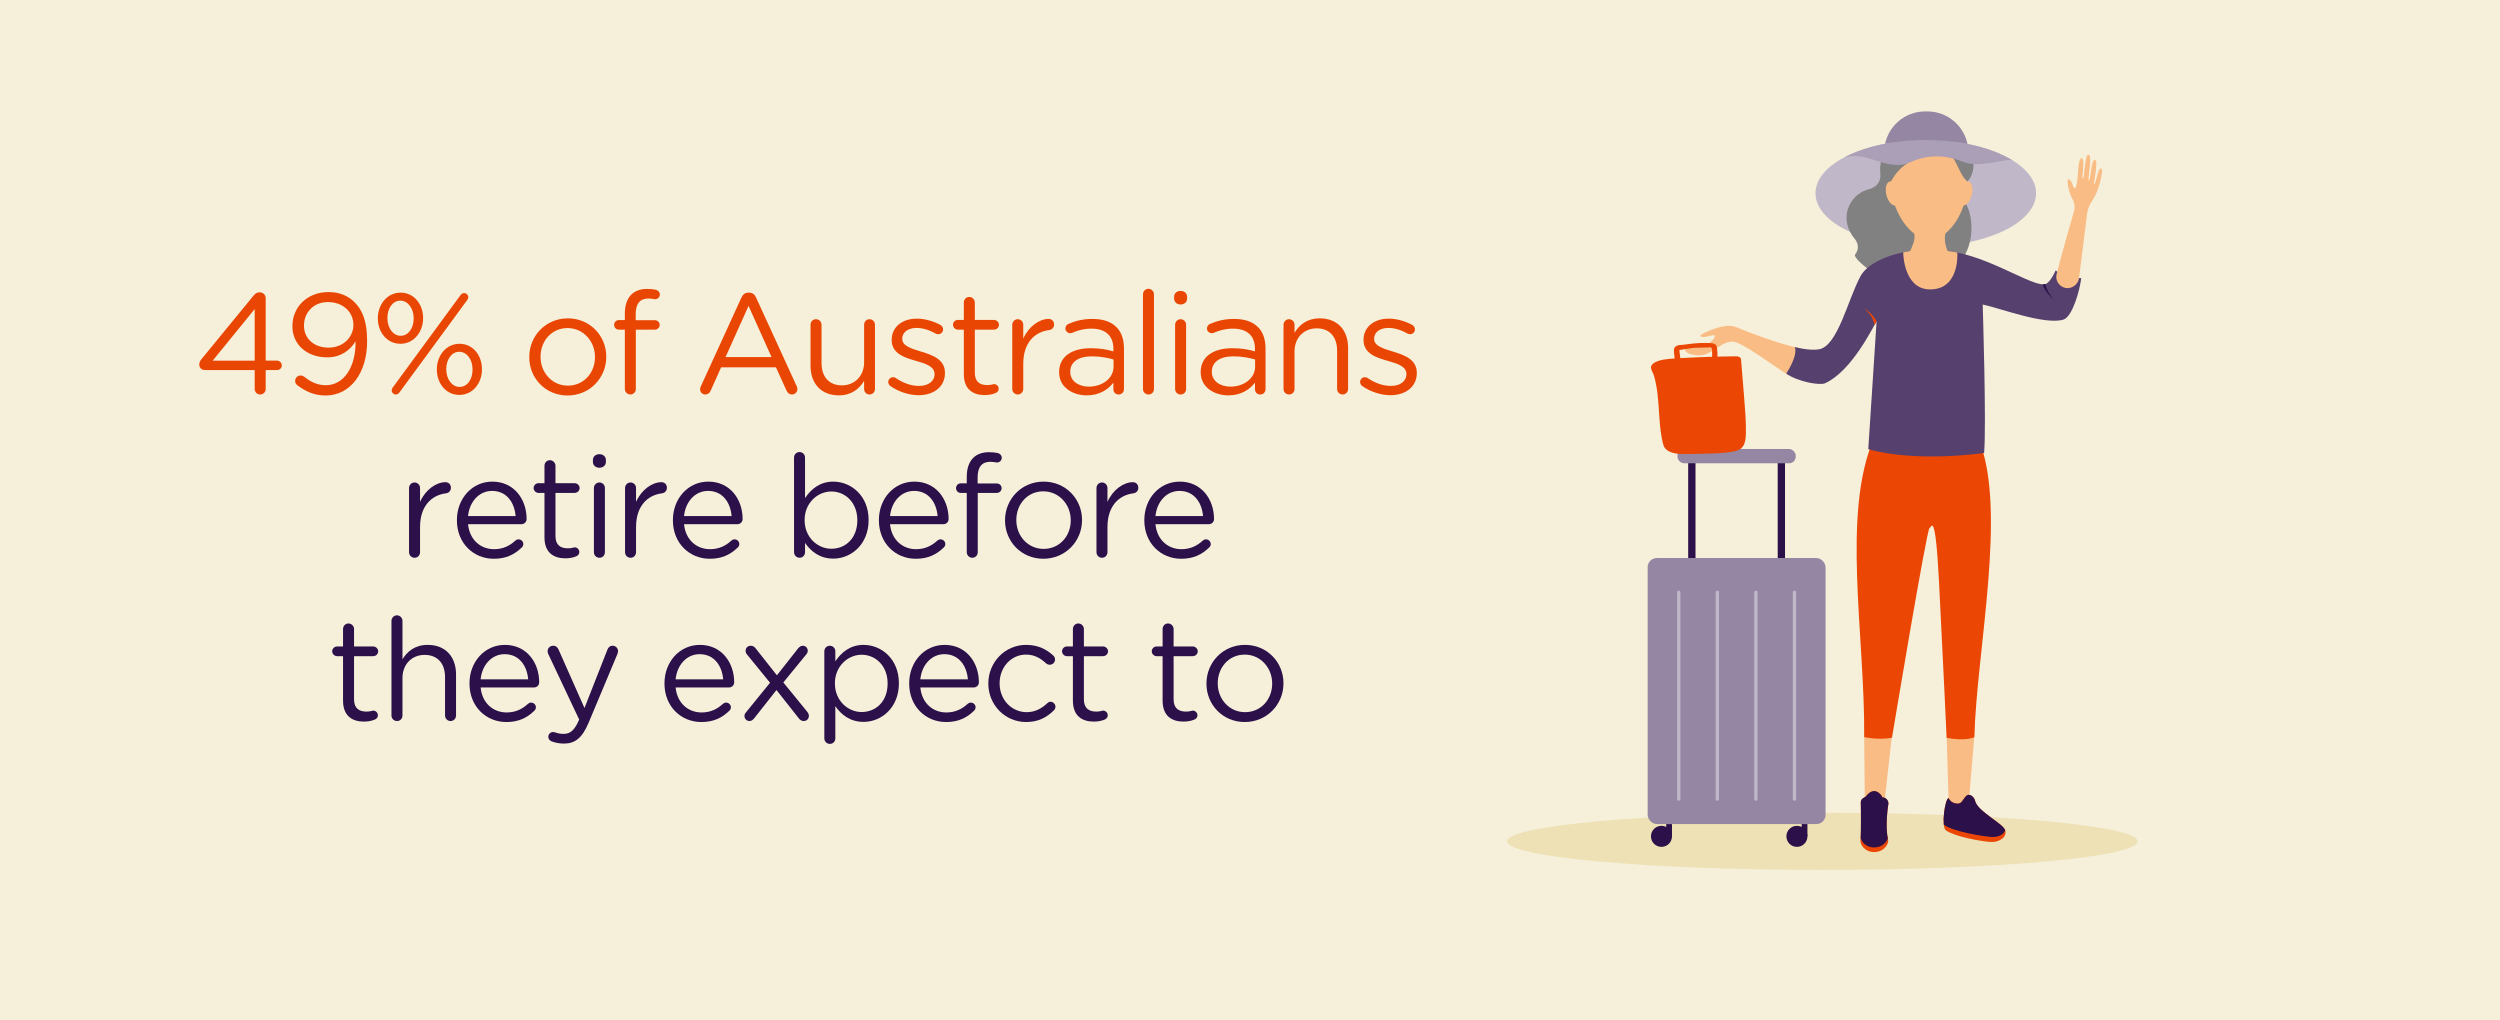
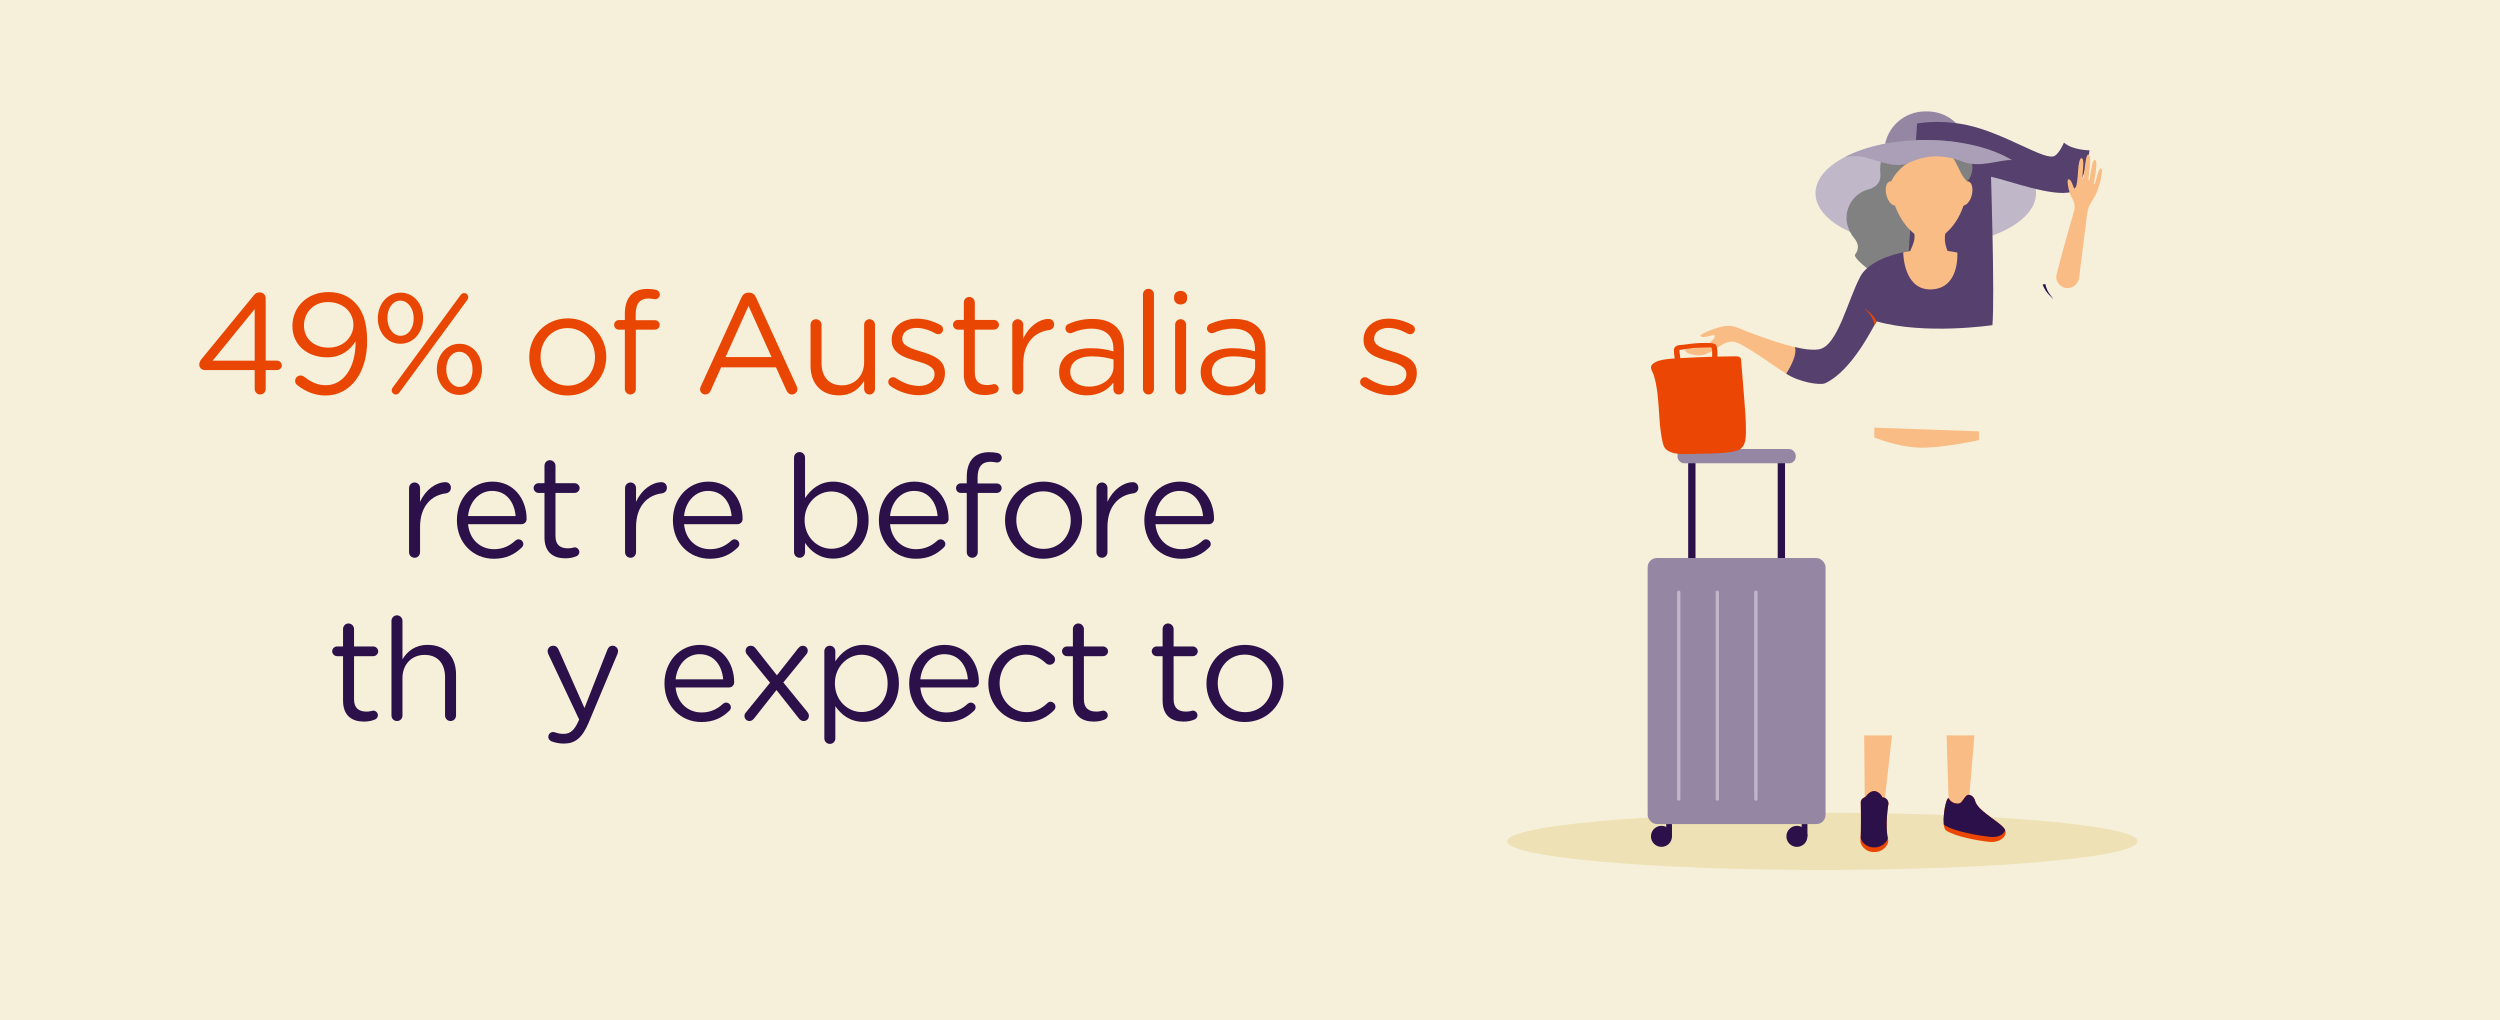
<svg xmlns="http://www.w3.org/2000/svg" viewBox="0 0 980 400">
  <defs>
    <clipPath id="b">
      <path d="m763.827,312.829c-1.414.411-2.953,11.272-1.03,12.66,3.457,2.495,13.425,4.207,17.249,4.555,3.512.32,6.741-1.845,6.052-4.453-.738-2.794-10.975-7.47-11.888-11.732-.346-1.614-2.331-2.986-3.409-1.899-1.485,1.497-1.731,3.167-3.535,3.073-2.661-.139-3.438-2.203-3.438-2.203Z" fill="none" stroke-width="0" />
    </clipPath>
    <clipPath id="c">
      <path d="m730.404,312.849c.49-.279.965-.577.965-.577,1.064-1.45,2.273-2.192,3.402-2.163.985.026,2.507.96,3.113,2.482,0,0,.376-.058.838.123.937.368,1.551,1.265,1.543,2.26,0,0-1.509,8.75-.109,14.208.348,1.358-1.414,4.83-5.515,4.83-3.741,0-5.482-3.024-5.338-4.501.363-3.728.116-14.987.116-14.987.005-.691.379-1.33.985-1.676Z" fill="none" stroke-width="0" />
    </clipPath>
  </defs>
  <g isolation="isolate">
    <g id="a">
      <rect x="0" width="980" height="400" fill="#f6f0da" stroke-width="0" />
      <path d="m99.84,145.066h-19.488c-1.288,0-2.24-.896-2.24-2.128,0-.784.28-1.4.84-2.128l20.384-24.864c.672-.84,1.288-1.344,2.464-1.344,1.344,0,2.352,1.008,2.352,2.296v24.472h4.424c1.008,0,1.904.84,1.904,1.904,0,1.008-.896,1.792-1.904,1.792h-4.424v7.448c0,1.176-.952,2.128-2.184,2.128-1.176,0-2.128-.952-2.128-2.128v-7.448Zm0-3.696v-20.216l-16.464,20.216h16.464Z" fill="#ea4603" stroke-width="0" />
      <path d="m116.695,151.114c-.616-.448-1.008-1.008-1.008-1.792,0-1.176.952-2.128,2.128-2.128.504,0,.952.168,1.4.448,2.744,2.24,5.432,3.36,8.512,3.36,7.056,0,11.816-7.168,11.648-17.192-2.128,3.416-5.656,6.272-11.088,6.272-8.064,0-13.664-5.096-13.664-12.152v-.112c0-7.448,5.768-13.328,14.112-13.328,4.48,0,7.784,1.512,10.304,4.032,2.968,2.968,4.872,7.336,4.872,15.176v.112c0,12.432-6.608,21.224-16.296,21.224-4.48,0-7.952-1.68-10.92-3.92Zm21.84-23.688v-.112c0-4.984-4.088-8.904-9.968-8.904s-9.408,4.312-9.408,9.184v.112c0,4.984,3.92,8.568,9.632,8.568,5.992,0,9.744-4.368,9.744-8.848Z" fill="#ea4603" stroke-width="0" />
      <path d="m148.111,124.851v-.112c0-5.32,3.584-10.024,8.96-10.024,5.264,0,8.792,4.648,8.792,9.912v.112c0,5.32-3.584,10.024-8.904,10.024s-8.848-4.648-8.848-9.912Zm14.056,0v-.112c0-3.92-2.352-6.888-5.208-6.888-3.08,0-5.096,3.08-5.096,6.776v.112c0,3.92,2.296,6.888,5.208,6.888,3.024,0,5.096-3.024,5.096-6.776Zm-8.288,27.16l26.656-36.344c.336-.448.84-.784,1.4-.784.896,0,1.624.728,1.624,1.568,0,.448-.112.728-.336,1.064l-26.656,36.344c-.336.448-.84.784-1.4.784-.896,0-1.624-.729-1.624-1.568,0-.448.112-.728.336-1.064Zm17.36-7.112v-.112c0-5.32,3.584-10.024,8.904-10.024s8.792,4.648,8.792,9.912v.112c0,5.32-3.528,10.024-8.904,10.024-5.264,0-8.792-4.648-8.792-9.912Zm14,0v-.112c0-3.92-2.296-6.888-5.208-6.888-3.024,0-5.096,3.08-5.096,6.776v.112c0,3.92,2.296,6.888,5.208,6.888,3.08,0,5.096-3.024,5.096-6.776Z" fill="#ea4603" stroke-width="0" />
      <path d="m207.47,140.026v-.112c0-8.176,6.384-15.12,15.12-15.12,8.68,0,15.064,6.832,15.064,15.008v.112c0,8.176-6.44,15.12-15.176,15.12-8.68,0-15.008-6.832-15.008-15.008Zm25.76,0v-.112c0-6.216-4.648-11.312-10.752-11.312-6.272,0-10.584,5.096-10.584,11.2v.112c0,6.216,4.592,11.256,10.696,11.256,6.272,0,10.64-5.04,10.64-11.144Z" fill="#ea4603" stroke-width="0" />
      <path d="m244.934,129.218h-2.352c-1.064,0-1.848-.84-1.848-1.904,0-1.008.84-1.848,1.848-1.848h2.352v-2.52c0-3.304.896-5.824,2.52-7.448,1.456-1.456,3.584-2.24,6.216-2.24,1.4,0,2.464.112,3.416.336.84.168,1.568.896,1.568,1.848,0,1.12-.952,1.96-2.072,1.848-.728-.112-1.512-.28-2.352-.28-3.36,0-5.04,2.016-5.04,6.16v2.352h7.504c1.064,0,1.904.784,1.904,1.848,0,1.008-.84,1.848-1.904,1.848h-7.448v23.24c0,1.176-.896,2.184-2.128,2.184s-2.184-1.008-2.184-2.184v-23.24Z" fill="#ea4603" stroke-width="0" />
      <path d="m274.724,151.45l15.904-34.776c.56-1.232,1.4-1.96,2.8-1.96h.224c1.344,0,2.24.728,2.744,1.96l15.904,34.72c.168.392.28.784.28,1.12,0,1.176-.952,2.128-2.128,2.128-1.064,0-1.792-.729-2.184-1.624l-4.088-9.016h-21.504l-4.088,9.128c-.392.952-1.12,1.512-2.128,1.512-1.12,0-2.016-.896-2.016-2.016,0-.336.056-.728.28-1.176Zm27.72-11.48l-9.016-20.048-9.016,20.048h18.032Z" fill="#ea4603" stroke-width="0" />
      <path d="m342.988,152.458c0,1.176-.896,2.184-2.128,2.184-1.176,0-2.128-.952-2.128-2.184v-3.136c-1.96,3.136-4.928,5.656-9.912,5.656-7,0-11.088-4.704-11.088-11.592v-16.072c0-1.232.896-2.184,2.128-2.184,1.177,0,2.185.952,2.185,2.184v15.008c0,5.376,2.912,8.736,8.008,8.736,4.928,0,8.68-3.64,8.68-9.072v-14.672c0-1.232.896-2.184,2.128-2.184,1.176,0,2.128.952,2.128,2.184v25.144Z" fill="#ea4603" stroke-width="0" />
      <path d="m348.98,151.282c-.392-.28-.784-.84-.784-1.568,0-1.008.84-1.848,1.904-1.848.392,0,.784.112,1.063.336,2.969,2.016,6.048,3.08,9.185,3.08,3.472,0,5.992-1.792,5.992-4.592v-.112c0-2.912-3.416-4.032-7.225-5.096-4.536-1.288-9.576-2.856-9.576-8.176v-.112c0-4.984,4.145-8.288,9.856-8.288,3.08,0,6.439.952,9.24,2.464.56.336,1.063.952,1.063,1.792,0,1.008-.84,1.848-1.904,1.848-.392,0-.728-.112-.951-.224-2.465-1.4-5.097-2.24-7.561-2.24-3.416,0-5.6,1.792-5.6,4.2v.112c0,2.744,3.584,3.808,7.448,4.984,4.479,1.344,9.296,3.08,9.296,8.288v.112c0,5.488-4.536,8.68-10.305,8.68-3.808,0-8.008-1.399-11.144-3.64Z" fill="#ea4603" stroke-width="0" />
      <path d="m377.82,146.69v-17.472h-2.353c-1.008,0-1.903-.896-1.903-1.904,0-1.064.896-1.904,1.903-1.904h2.353v-6.832c0-1.176.896-2.184,2.128-2.184,1.176,0,2.184,1.008,2.184,2.184v6.832h7.504c1.064,0,1.96.896,1.96,1.904,0,1.064-.896,1.904-1.96,1.904h-7.504v16.912c0,3.528,1.96,4.816,4.872,4.816,1.513,0,2.296-.392,2.632-.392,1.009,0,1.849.84,1.849,1.848,0,.784-.504,1.4-1.232,1.68-1.231.503-2.576.784-4.256.784-4.647,0-8.176-2.296-8.176-8.176Z" fill="#ea4603" stroke-width="0" />
      <path d="m396.803,127.314c0-1.176.951-2.184,2.128-2.184,1.231,0,2.184.952,2.184,2.184v5.432c2.128-4.816,6.328-7.728,9.968-7.728,1.288,0,2.128.952,2.128,2.184,0,1.176-.784,2.016-1.903,2.184-5.601.672-10.192,4.872-10.192,13.216v9.856c0,1.176-.896,2.184-2.128,2.184s-2.184-.952-2.184-2.184v-25.144Z" fill="#ea4603" stroke-width="0" />
      <path d="m415.17,145.962v-.112c0-6.104,5.04-9.352,12.376-9.352,3.696,0,6.328.504,8.904,1.232v-1.008c0-5.208-3.192-7.896-8.624-7.896-2.912,0-5.376.672-7.504,1.624-.28.112-.561.168-.784.168-1.008,0-1.904-.84-1.904-1.848,0-.896.616-1.568,1.177-1.792,2.855-1.232,5.768-1.96,9.464-1.96,4.088,0,7.224,1.064,9.352,3.192,1.96,1.96,2.968,4.76,2.968,8.456v15.848c0,1.232-.896,2.128-2.072,2.128-1.231,0-2.071-.896-2.071-2.016v-2.632c-2.017,2.632-5.376,4.984-10.472,4.984-5.377,0-10.809-3.08-10.809-9.016Zm21.336-2.24v-2.8c-2.128-.616-4.983-1.232-8.512-1.232-5.432,0-8.456,2.352-8.456,5.992v.112c0,3.64,3.36,5.768,7.28,5.768,5.319,0,9.688-3.248,9.688-7.84Z" fill="#ea4603" stroke-width="0" />
      <path d="m448.042,115.387c0-1.176.952-2.184,2.128-2.184,1.232,0,2.184,1.008,2.184,2.184v37.072c0,1.232-.896,2.184-2.128,2.184s-2.184-.952-2.184-2.184v-37.072Z" fill="#ea4603" stroke-width="0" />
      <path d="m460.25,116.338c0-1.4,1.119-2.296,2.52-2.296,1.456,0,2.576.896,2.576,2.296v.728c0,1.344-1.12,2.296-2.576,2.296-1.4,0-2.52-.952-2.52-2.296v-.728Zm.392,10.976c0-1.176.952-2.184,2.128-2.184,1.232,0,2.184.952,2.184,2.184v25.144c0,1.232-.896,2.184-2.128,2.184s-2.184-.952-2.184-2.184v-25.144Z" fill="#ea4603" stroke-width="0" />
      <path d="m470.665,145.962v-.112c0-6.104,5.04-9.352,12.376-9.352,3.696,0,6.328.504,8.904,1.232v-1.008c0-5.208-3.192-7.896-8.624-7.896-2.912,0-5.376.672-7.504,1.624-.28.112-.561.168-.784.168-1.008,0-1.904-.84-1.904-1.848,0-.896.616-1.568,1.177-1.792,2.855-1.232,5.768-1.96,9.464-1.96,4.088,0,7.224,1.064,9.352,3.192,1.96,1.96,2.968,4.76,2.968,8.456v15.848c0,1.232-.896,2.128-2.072,2.128-1.231,0-2.071-.896-2.071-2.016v-2.632c-2.017,2.632-5.376,4.984-10.472,4.984-5.377,0-10.809-3.08-10.809-9.016Zm21.336-2.24v-2.8c-2.128-.616-4.983-1.232-8.512-1.232-5.432,0-8.456,2.352-8.456,5.992v.112c0,3.64,3.36,5.768,7.28,5.768,5.319,0,9.688-3.248,9.688-7.84Z" fill="#ea4603" stroke-width="0" />
-       <path d="m503.145,127.314c0-1.176.951-2.184,2.128-2.184,1.231,0,2.184.952,2.184,2.184v3.136c1.904-3.136,4.928-5.656,9.912-5.656,7,0,11.088,4.704,11.088,11.592v16.072c0,1.232-.952,2.184-2.128,2.184-1.232,0-2.185-.952-2.185-2.184v-15.008c0-5.376-2.911-8.736-8.008-8.736-4.983,0-8.68,3.64-8.68,9.072v14.672c0,1.232-.896,2.184-2.128,2.184s-2.184-.952-2.184-2.184v-25.144Z" fill="#ea4603" stroke-width="0" />
      <path d="m533.945,151.282c-.392-.28-.784-.84-.784-1.568,0-1.008.84-1.848,1.904-1.848.392,0,.784.112,1.063.336,2.969,2.016,6.048,3.08,9.185,3.08,3.472,0,5.992-1.792,5.992-4.592v-.112c0-2.912-3.416-4.032-7.225-5.096-4.536-1.288-9.576-2.856-9.576-8.176v-.112c0-4.984,4.145-8.288,9.856-8.288,3.08,0,6.439.952,9.24,2.464.56.336,1.063.952,1.063,1.792,0,1.008-.84,1.848-1.904,1.848-.392,0-.728-.112-.951-.224-2.465-1.4-5.097-2.24-7.561-2.24-3.416,0-5.6,1.792-5.6,4.2v.112c0,2.744,3.584,3.808,7.448,4.984,4.479,1.344,9.296,3.08,9.296,8.288v.112c0,5.488-4.536,8.68-10.305,8.68-3.808,0-8.008-1.399-11.144-3.64Z" fill="#ea4603" stroke-width="0" />
      <path d="m160.346,191.314c0-1.176.952-2.184,2.128-2.184,1.232,0,2.184.951,2.184,2.184v5.432c2.128-4.815,6.328-7.728,9.968-7.728,1.288,0,2.128.952,2.128,2.184,0,1.176-.784,2.017-1.904,2.185-5.6.672-10.192,4.872-10.192,13.216v9.855c0,1.177-.896,2.185-2.128,2.185s-2.184-.952-2.184-2.185v-25.144Z" fill="#2b104a" stroke-width="0" />
      <path d="m193.554,219.034c-7.952,0-14.448-6.104-14.448-15.063v-.112c0-8.344,5.88-15.064,13.888-15.064,8.568,0,13.44,7,13.44,14.673,0,1.176-.952,2.016-2.016,2.016h-20.944c.616,6.271,5.04,9.8,10.192,9.8,3.584,0,6.216-1.4,8.344-3.36.336-.279.728-.504,1.232-.504,1.064,0,1.904.841,1.904,1.849,0,.504-.224,1.008-.672,1.399-2.744,2.632-5.992,4.368-10.92,4.368Zm8.568-16.744c-.448-5.264-3.472-9.855-9.24-9.855-5.04,0-8.848,4.2-9.408,9.855h18.648Z" fill="#2b104a" stroke-width="0" />
      <path d="m213.434,210.69v-17.472h-2.352c-1.008,0-1.904-.896-1.904-1.904,0-1.064.896-1.904,1.904-1.904h2.352v-6.832c0-1.176.896-2.184,2.128-2.184,1.176,0,2.184,1.008,2.184,2.184v6.832h7.504c1.064,0,1.96.896,1.96,1.904,0,1.063-.896,1.904-1.96,1.904h-7.504v16.911c0,3.528,1.96,4.816,4.872,4.816,1.512,0,2.296-.392,2.632-.392,1.008,0,1.848.84,1.848,1.848,0,.784-.504,1.4-1.232,1.68-1.232.504-2.576.784-4.256.784-4.648,0-8.176-2.296-8.176-8.176Z" fill="#2b104a" stroke-width="0" />
-       <path d="m232.417,180.339c0-1.4,1.12-2.297,2.52-2.297,1.456,0,2.576.896,2.576,2.297v.728c0,1.344-1.12,2.296-2.576,2.296-1.4,0-2.52-.952-2.52-2.296v-.728Zm.392,10.976c0-1.176.952-2.184,2.128-2.184,1.232,0,2.184.951,2.184,2.184v25.144c0,1.232-.896,2.185-2.128,2.185s-2.184-.952-2.184-2.185v-25.144Z" fill="#2b104a" stroke-width="0" />
      <path d="m245.017,191.314c0-1.176.952-2.184,2.128-2.184,1.232,0,2.184.951,2.184,2.184v5.432c2.128-4.815,6.328-7.728,9.968-7.728,1.288,0,2.128.952,2.128,2.184,0,1.176-.784,2.017-1.904,2.185-5.6.672-10.192,4.872-10.192,13.216v9.855c0,1.177-.896,2.185-2.128,2.185s-2.184-.952-2.184-2.185v-25.144Z" fill="#2b104a" stroke-width="0" />
      <path d="m278.224,219.034c-7.952,0-14.448-6.104-14.448-15.063v-.112c0-8.344,5.88-15.064,13.888-15.064,8.568,0,13.44,7,13.44,14.673,0,1.176-.952,2.016-2.016,2.016h-20.944c.616,6.271,5.04,9.8,10.192,9.8,3.584,0,6.216-1.4,8.344-3.36.336-.279.728-.504,1.232-.504,1.064,0,1.904.841,1.904,1.849,0,.504-.224,1.008-.672,1.399-2.744,2.632-5.992,4.368-10.92,4.368Zm8.568-16.744c-.448-5.264-3.472-9.855-9.24-9.855-5.04,0-8.848,4.2-9.408,9.855h18.648Z" fill="#2b104a" stroke-width="0" />
      <path d="m311.264,179.387c0-1.232.952-2.185,2.128-2.185,1.232,0,2.184.952,2.184,2.185v15.848c2.352-3.472,5.768-6.44,11.088-6.44,6.944,0,13.832,5.488,13.832,15.009v.111c0,9.464-6.832,15.064-13.832,15.064-5.376,0-8.848-2.912-11.088-6.16v3.64c0,1.177-.896,2.185-2.128,2.185s-2.184-1.008-2.184-2.185v-37.071Zm24.808,24.584v-.112c0-6.832-4.704-11.2-10.192-11.2-5.376,0-10.472,4.536-10.472,11.145v.111c0,6.721,5.096,11.2,10.472,11.2,5.601,0,10.192-4.144,10.192-11.144Z" fill="#2b104a" stroke-width="0" />
      <path d="m358.974,219.034c-7.952,0-14.447-6.104-14.447-15.063v-.112c0-8.344,5.88-15.064,13.888-15.064,8.567,0,13.439,7,13.439,14.673,0,1.176-.952,2.016-2.016,2.016h-20.944c.616,6.271,5.04,9.8,10.192,9.8,3.584,0,6.216-1.4,8.344-3.36.336-.279.729-.504,1.232-.504,1.063,0,1.903.841,1.903,1.849,0,.504-.224,1.008-.672,1.399-2.744,2.632-5.991,4.368-10.92,4.368Zm8.568-16.744c-.448-5.264-3.472-9.855-9.24-9.855-5.04,0-8.848,4.2-9.408,9.855h18.648Z" fill="#2b104a" stroke-width="0" />
      <path d="m378.967,193.219h-2.353c-1.063,0-1.848-.841-1.848-1.904,0-1.008.84-1.848,1.848-1.848h2.353v-2.521c0-3.304.896-5.824,2.52-7.448,1.456-1.456,3.584-2.239,6.216-2.239,1.4,0,2.464.111,3.416.336.84.168,1.568.896,1.568,1.848,0,1.12-.952,1.96-2.072,1.848-.728-.111-1.512-.279-2.352-.279-3.36,0-5.04,2.016-5.04,6.16v2.352h7.504c1.063,0,1.903.784,1.903,1.848,0,1.008-.84,1.849-1.903,1.849h-7.448v23.239c0,1.177-.896,2.185-2.128,2.185s-2.184-1.008-2.184-2.185v-23.239Z" fill="#2b104a" stroke-width="0" />
      <path d="m393.974,204.026v-.112c0-8.176,6.384-15.12,15.119-15.12,8.681,0,15.064,6.832,15.064,15.009v.111c0,8.177-6.44,15.12-15.176,15.12-8.681,0-15.008-6.832-15.008-15.008Zm25.76,0v-.112c0-6.216-4.648-11.312-10.752-11.312-6.272,0-10.584,5.096-10.584,11.2v.111c0,6.216,4.592,11.256,10.695,11.256,6.272,0,10.641-5.04,10.641-11.144Z" fill="#2b104a" stroke-width="0" />
      <path d="m429.814,191.314c0-1.176.951-2.184,2.128-2.184,1.231,0,2.184.951,2.184,2.184v5.432c2.128-4.815,6.328-7.728,9.968-7.728,1.288,0,2.128.952,2.128,2.184,0,1.176-.784,2.017-1.903,2.185-5.601.672-10.192,4.872-10.192,13.216v9.855c0,1.177-.896,2.185-2.128,2.185s-2.184-.952-2.184-2.185v-25.144Z" fill="#2b104a" stroke-width="0" />
      <path d="m463.021,219.034c-7.952,0-14.447-6.104-14.447-15.063v-.112c0-8.344,5.88-15.064,13.888-15.064,8.567,0,13.439,7,13.439,14.673,0,1.176-.952,2.016-2.016,2.016h-20.944c.616,6.271,5.04,9.8,10.192,9.8,3.584,0,6.216-1.4,8.344-3.36.336-.279.729-.504,1.232-.504,1.063,0,1.903.841,1.903,1.849,0,.504-.224,1.008-.672,1.399-2.744,2.632-5.991,4.368-10.92,4.368Zm8.568-16.744c-.448-5.264-3.472-9.855-9.24-9.855-5.04,0-8.848,4.2-9.408,9.855h18.648Z" fill="#2b104a" stroke-width="0" />
      <path d="m134.475,274.69v-17.472h-2.352c-1.008,0-1.904-.896-1.904-1.904,0-1.064.896-1.904,1.904-1.904h2.352v-6.832c0-1.176.896-2.184,2.128-2.184,1.176,0,2.184,1.008,2.184,2.184v6.832h7.504c1.064,0,1.96.896,1.96,1.904,0,1.063-.896,1.904-1.96,1.904h-7.504v16.911c0,3.528,1.96,4.816,4.872,4.816,1.512,0,2.296-.392,2.632-.392,1.008,0,1.848.84,1.848,1.848,0,.784-.504,1.4-1.232,1.68-1.232.504-2.576.784-4.256.784-4.648,0-8.176-2.296-8.176-8.176Z" fill="#2b104a" stroke-width="0" />
      <path d="m153.458,243.387c0-1.176.952-2.185,2.128-2.185,1.232,0,2.184,1.009,2.184,2.185v15.063c1.904-3.136,4.928-5.656,9.912-5.656,7,0,11.088,4.704,11.088,11.593v16.071c0,1.232-.952,2.185-2.128,2.185-1.232,0-2.184-.952-2.184-2.185v-15.008c0-5.376-2.912-8.735-8.008-8.735-4.984,0-8.68,3.64-8.68,9.071v14.672c0,1.232-.896,2.185-2.128,2.185s-2.184-.952-2.184-2.185v-37.071Z" fill="#2b104a" stroke-width="0" />
-       <path d="m198.482,283.034c-7.952,0-14.448-6.104-14.448-15.063v-.112c0-8.344,5.88-15.064,13.888-15.064,8.568,0,13.44,7,13.44,14.673,0,1.176-.952,2.016-2.016,2.016h-20.944c.616,6.271,5.04,9.8,10.192,9.8,3.584,0,6.216-1.4,8.344-3.36.336-.279.728-.504,1.232-.504,1.064,0,1.904.841,1.904,1.849,0,.504-.224,1.008-.672,1.399-2.744,2.632-5.992,4.368-10.92,4.368Zm8.568-16.744c-.448-5.264-3.472-9.855-9.24-9.855-5.04,0-8.848,4.2-9.408,9.855h18.648Z" fill="#2b104a" stroke-width="0" />
      <path d="m216.29,290.65c-.672-.28-1.344-.84-1.344-1.848,0-1.064.896-1.849,1.848-1.849.392,0,.728.112,1.064.225.84.279,1.68.504,3.136.504,2.688,0,4.256-1.624,5.824-5.152l.224-.448-12.096-25.647c-.168-.393-.28-.784-.28-1.176,0-1.177.952-2.128,2.184-2.128,1.176,0,1.792.728,2.184,1.68l10.08,22.735,8.96-22.791c.336-.896.952-1.624,2.072-1.624,1.176,0,2.128.951,2.128,2.128,0,.336-.112.728-.224,1.063l-11.312,26.992c-2.52,5.992-5.32,8.176-9.688,8.176-1.904,0-3.304-.336-4.76-.84Z" fill="#2b104a" stroke-width="0" />
      <path d="m274.92,283.034c-7.952,0-14.448-6.104-14.448-15.063v-.112c0-8.344,5.88-15.064,13.888-15.064,8.568,0,13.44,7,13.44,14.673,0,1.176-.952,2.016-2.016,2.016h-20.944c.616,6.271,5.04,9.8,10.192,9.8,3.584,0,6.216-1.4,8.344-3.36.336-.279.728-.504,1.232-.504,1.064,0,1.904.841,1.904,1.849,0,.504-.224,1.008-.672,1.399-2.744,2.632-5.992,4.368-10.92,4.368Zm8.568-16.744c-.448-5.264-3.472-9.855-9.24-9.855-5.04,0-8.848,4.2-9.408,9.855h18.648Z" fill="#2b104a" stroke-width="0" />
      <path d="m292.392,279.282l9.464-11.647-8.904-10.92c-.448-.505-.672-1.009-.672-1.568,0-1.232.896-2.016,2.016-2.016.84,0,1.4.392,1.904,1.008l8.344,10.584,8.288-10.528c.504-.616,1.064-1.063,1.848-1.063,1.12,0,1.96.84,1.96,1.96,0,.56-.224,1.008-.56,1.399l-9.016,11.032,9.408,11.536c.392.504.616,1.008.616,1.567,0,1.177-.896,2.017-2.016,2.017-.84,0-1.4-.393-1.904-1.008l-8.792-11.145-8.736,11.088c-.504.616-1.064,1.064-1.848,1.064-1.12,0-1.96-.896-1.96-1.96,0-.561.168-1.008.56-1.4Z" fill="#2b104a" stroke-width="0" />
      <path d="m323.136,255.314c0-1.232.951-2.184,2.128-2.184,1.231,0,2.184.951,2.184,2.184v3.92c2.352-3.472,5.768-6.44,11.088-6.44,6.944,0,13.832,5.488,13.832,15.009v.111c0,9.464-6.832,15.064-13.832,15.064-5.376,0-8.848-2.912-11.088-6.16v12.6c0,1.232-.896,2.185-2.128,2.185s-2.184-.952-2.184-2.185v-34.104Zm24.808,12.656v-.112c0-6.832-4.704-11.2-10.192-11.2-5.376,0-10.472,4.536-10.472,11.145v.111c0,6.721,5.096,11.2,10.472,11.2,5.601,0,10.192-4.144,10.192-11.144Z" fill="#2b104a" stroke-width="0" />
      <path d="m370.847,283.034c-7.952,0-14.447-6.104-14.447-15.063v-.112c0-8.344,5.88-15.064,13.888-15.064,8.567,0,13.439,7,13.439,14.673,0,1.176-.952,2.016-2.016,2.016h-20.944c.616,6.271,5.04,9.8,10.192,9.8,3.584,0,6.216-1.4,8.344-3.36.336-.279.729-.504,1.232-.504,1.063,0,1.903.841,1.903,1.849,0,.504-.224,1.008-.672,1.399-2.744,2.632-5.991,4.368-10.92,4.368Zm8.568-16.744c-.448-5.264-3.472-9.855-9.24-9.855-5.04,0-8.848,4.2-9.408,9.855h18.648Z" fill="#2b104a" stroke-width="0" />
      <path d="m387.423,268.026v-.112c0-8.176,6.384-15.12,14.84-15.12,4.815,0,8.063,1.849,10.64,4.2.336.28.672.84.672,1.513,0,1.176-.952,2.071-2.072,2.071-.56,0-1.063-.224-1.399-.504-2.072-1.903-4.424-3.472-7.896-3.472-5.88,0-10.359,4.983-10.359,11.2v.111c0,6.272,4.592,11.256,10.64,11.256,3.304,0,5.936-1.512,8.064-3.527.279-.28.672-.561,1.231-.561,1.064,0,1.96.952,1.96,1.96,0,.504-.224,1.009-.56,1.345-2.744,2.743-6.048,4.647-10.92,4.647-8.456,0-14.84-6.888-14.84-15.008Z" fill="#2b104a" stroke-width="0" />
      <path d="m420.575,274.69v-17.472h-2.353c-1.008,0-1.903-.896-1.903-1.904,0-1.064.896-1.904,1.903-1.904h2.353v-6.832c0-1.176.896-2.184,2.128-2.184,1.176,0,2.184,1.008,2.184,2.184v6.832h7.504c1.064,0,1.96.896,1.96,1.904,0,1.063-.896,1.904-1.96,1.904h-7.504v16.911c0,3.528,1.96,4.816,4.872,4.816,1.512,0,2.296-.392,2.632-.392,1.009,0,1.849.84,1.849,1.848,0,.784-.504,1.4-1.232,1.68-1.231.504-2.576.784-4.256.784-4.648,0-8.176-2.296-8.176-8.176Z" fill="#2b104a" stroke-width="0" />
      <path d="m455.742,274.69v-17.472h-2.353c-1.008,0-1.903-.896-1.903-1.904,0-1.064.896-1.904,1.903-1.904h2.353v-6.832c0-1.176.896-2.184,2.128-2.184,1.176,0,2.184,1.008,2.184,2.184v6.832h7.504c1.064,0,1.96.896,1.96,1.904,0,1.063-.896,1.904-1.96,1.904h-7.504v16.911c0,3.528,1.96,4.816,4.872,4.816,1.513,0,2.296-.392,2.632-.392,1.009,0,1.849.84,1.849,1.848,0,.784-.504,1.4-1.232,1.68-1.231.504-2.576.784-4.256.784-4.647,0-8.176-2.296-8.176-8.176Z" fill="#2b104a" stroke-width="0" />
      <path d="m472.934,268.026v-.112c0-8.176,6.384-15.12,15.119-15.12,8.681,0,15.064,6.832,15.064,15.009v.111c0,8.177-6.44,15.12-15.176,15.12-8.681,0-15.008-6.832-15.008-15.008Zm25.76,0v-.112c0-6.216-4.648-11.312-10.752-11.312-6.272,0-10.584,5.096-10.584,11.2v.111c0,6.216,4.592,11.256,10.695,11.256,6.272,0,10.641-5.04,10.641-11.144Z" fill="#2b104a" stroke-width="0" />
      <ellipse cx="714.37" cy="329.807" rx="123.575" ry="11.204" fill="#ede1b5" stroke-width="0" />
      <path d="m755.571,75.734h-.935c-9.668,0-17.136-8.496-15.896-18.084h0c1.034-7.991,7.838-13.972,15.896-13.972h.935c7.818,0,14.496,5.641,15.802,13.349h0c1.658,9.783-5.88,18.707-15.802,18.707Z" fill="#9587a4" stroke-width="0" />
      <ellipse cx="754.902" cy="75.734" rx="43.23" ry="20.862" fill="#c0b7c9" stroke-width="0" />
      <path d="m769.223,72.338l.753-.297c3.916-2.141,5.689-10.233.048-15.831-4.713-.851-9.794-1.338-15.122-1.338-4.901,0-9.594.412-13.986,1.138-2.415,2.789-3.89,6.415-3.9,10.394,0,.34.013.677.033,1.012,0,0-.004-.003-.004-.003.004.028.006.054.01.082.017.265.041.527.071.788.176,4.02-2.653,5.285-4.222,5.816,0,0,.004.002.005.003-5.19,1.187-9.069,5.823-9.083,11.374-.005,1.884.591,3.804,1.396,5.398.479.949,1.031,1.782,1.576,2.424,2.143,2.522,1.72,4.814.411,6.45-1.62,2.023,18.821,16.945,18.841,8.914.005-2.033,13.382,1.506,19.423-3.108,3.545-2.707,5.723-6.576,6.721-10.707,1.258-5.207.635-10.831-1.53-15.073l-1.44-7.438Z" fill="#818181" stroke-width="0" />
      <polygon points="730.762 288.276 741.657 288.276 738.526 316.033 731.01 316.033 730.762 288.276" fill="#f9bc84" stroke-width="0" />
      <polygon points="763.07 288.276 773.965 288.276 771.586 316.762 763.948 316.762 763.07 288.276" fill="#f9bc84" stroke-width="0" />
-       <path d="m734.731,171.459s7.462,2.748,17.657,2.863c10.978.124,23.335-1.813,23.335-1.813,11.228,27.188-1.006,83.436-1.758,116.433,0,0-3.113,1.764-10.894.291,0,0-1.436-31.428-3.008-61.713-1.462-28.166-3.041-20.524-3.692-20.511-1.044.021-14.714,82.193-14.714,82.193-5.51.989-10.894-.261-10.894-.261.314-40.245-9.054-87.761,3.969-117.482Z" fill="#eb4603" stroke-width="0" />
      <path d="m705.394,136.458c-8.737-1.74-20.718-6.617-21.961-7.069-.793-.288-2.813-1.449-5.343-1.668-3.673-.319-11.809,3.245-11.552,3.893.564,1.421,5.416-.746,5.635-.143.319.876-1.381,2.711-3.443,3.82-3.778,2.03-7.567.696-7.983,1.39-.814,1.359,1.691,2.317,4.258,2.595,5.888.638,9.012-5.341,14.088-5.376,3.647-.025,16.123,9.639,21.633,12.913l4.669-10.355Z" fill="#f9bc84" stroke-width="0" />
      <line x1="767.347" y1="108.009" x2="736.543" y2="107.426" fill="#2b104a" stroke-width="0" />
      <path d="m734.762,167.642l-.031,3.817s8.827,3.782,17.907,4.016c8.976.232,23.084-2.966,23.084-2.966l.062-3.414-41.022-1.453Z" fill="#f9bc84" stroke-width="0" />
-       <path d="m748.231,98.499c-10.544,1.787-16.798,5.85-18.909,9.763-5.048,9.359-8.918,27.365-16.279,28.671-3.726.661-9.461-.892-9.461-.892,1.29,3.487-3.385,10.427-3.385,10.427,4.643,3.194,13.162,4.73,15.287,3.75,10.558-4.868,18.818-22.233,20.14-24.243l-3.259,50.094c19.112,5.417,45.408,1.483,45.408,1.483.943-10.855-.553-58.168-.553-58.168,6.762,1.401,24.189,8.068,31.556,5.932,3.694-1.071,6.568-11.866,7.067-16.289,0,0-6.754-.044-10.029-3.042,0,0-1.572,3.847-3.519,5.15-3.632,2.43-19.457-8.946-35.031-12.142-6.037-1.239-12.021-1.112-12.021-1.112-.224.005-3.91.092-7.013.618Z" fill="#56406e" stroke-width="0" />
+       <path d="m748.231,98.499c-10.544,1.787-16.798,5.85-18.909,9.763-5.048,9.359-8.918,27.365-16.279,28.671-3.726.661-9.461-.892-9.461-.892,1.29,3.487-3.385,10.427-3.385,10.427,4.643,3.194,13.162,4.73,15.287,3.75,10.558-4.868,18.818-22.233,20.14-24.243c19.112,5.417,45.408,1.483,45.408,1.483.943-10.855-.553-58.168-.553-58.168,6.762,1.401,24.189,8.068,31.556,5.932,3.694-1.071,6.568-11.866,7.067-16.289,0,0-6.754-.044-10.029-3.042,0,0-1.572,3.847-3.519,5.15-3.632,2.43-19.457-8.946-35.031-12.142-6.037-1.239-12.021-1.112-12.021-1.112-.224.005-3.91.092-7.013.618Z" fill="#56406e" stroke-width="0" />
      <path d="m762.076,97.144c-.017.6.434,1.113,1.038,1.185.003,0,.005,0,.008,0,.518.062,1.539.21,2.051.284.53.077,2.093.379,2.093.379,0,0,1.127,14.457-10.656,14.457-10.545,0-10.545-14.524-10.545-14.524,0,0,1.407-.293,1.851-.372.478-.085,1.044-.169,1.321-.209.232-.033.667-.083,1.085-.128.596-.065,1.048-.563,1.048-1.155l10.707.081Z" fill="#f9bc84" stroke-width="0" />
      <g clip-path="url(#b)">
        <path d="m763.827,312.829c-1.414.411-2.953,11.272-1.03,12.66,3.457,2.495,13.425,4.207,17.249,4.555,3.512.32,6.741-1.845,6.052-4.453-.738-2.794-10.975-7.47-11.888-11.732-.346-1.614-2.331-2.986-3.409-1.899-1.485,1.497-1.731,3.167-3.535,3.073-2.661-.139-3.438-2.203-3.438-2.203Z" fill="#eb4603" stroke-width="0" />
        <path d="m763.166,310.331c-1.455.422-3.038,11.594-1.06,13.021,3.556,2.566,14.309,4.375,18.244,4.713,4.112.354,6.43-1.926,5.722-4.609-.759-2.874-11.288-7.683-12.227-12.067-.356-1.66-2.397-3.071-3.506-1.954-1.527,1.54-1.78,3.257-3.636,3.16-2.737-.143-3.536-2.265-3.536-2.265Z" fill="#2b104a" stroke-width="0" />
      </g>
      <g clip-path="url(#c)">
        <path d="m730.404,312.849c.49-.279.965-.577.965-.577,1.064-1.45,2.273-2.192,3.402-2.163.985.026,2.507.96,3.113,2.482,0,0,.376-.058.838.123.937.368,1.551,1.265,1.543,2.26,0,0-1.509,8.75-.109,14.208.348,1.358-1.414,4.83-5.515,4.83-3.741,0-5.482-3.024-5.338-4.501.363-3.728.116-14.987.116-14.987.005-.691.379-1.33.985-1.676Z" fill="#eb4603" stroke-width="0" />
        <path d="m730.404,311.026c.49-.279.965-.577.965-.577,1.064-1.45,2.273-2.192,3.402-2.163.985.026,2.507.96,3.113,2.482,0,0,.376-.058.838.123.937.368,2.212,1.457,2.204,2.452,0,0-2.171,8.558-.77,14.016.348,1.358-1.414,4.83-5.515,4.83-3.741,0-5.482-3.024-5.338-4.501.363-3.728.116-14.987.116-14.987.005-.691.379-1.33.985-1.676Z" fill="#2b104a" stroke-width="0" />
      </g>
      <path d="m804.706,116.976c-.538-.733-1.608-2.109-2.006-2.926-.205-.422-.391-.853-.555-1.292-.145-.386-.271-.935-.333-1.387-.338.094-.772.102-1.114.087.257.863.836,1.91,1.239,2.521.606.919,1.887,2.279,2.689,3.05.045.043.117-.002.081-.052Z" fill="#2b104a" stroke-width="0" />
      <path d="m734.113,123.713c-.716-.835-2.158-2.024-3.051-2.688-.05-.037-.116.017-.074.062.626.659,1.86,1.89,2.357,2.651.366.56.701,1.145.928,1.776.218.607.373,1.245.542,1.867l.809-1.406c-.376-.797-1.058-1.733-1.512-2.262Z" fill="#eb4603" stroke-width="0" />
      <path d="m749.314,88.164c1.164,3.49,2.416,4.139-.776,10.783,2.28,3.848,13.622,4.053,15.085,0-2.181-5.598-1.018-7.024-.386-10.783.632-3.759-15.087-3.49-13.923,0Z" fill="#f9bc84" stroke-width="0" />
      <path d="m749.054,88.318c.617,1.851,1.857,2.99,1.421,5.131-.09.443,3.187,2.546,6.088,2.587,2.947.041,5.804-1.85,5.778-2.509-.089-2.187.965-3.746,1.217-5.25.632-3.759-15.668-3.449-14.505.041Z" fill="#f9bc84" mix-blend-mode="multiply" opacity=".5" stroke-width="0" />
      <ellipse cx="760.016" cy="77.495" rx="17.089" ry="10.177" transform="translate(439.22 770.835) rotate(-70.993)" fill="#f9bc84" stroke-width="0" />
      <ellipse cx="752.727" cy="77.585" rx="10.321" ry="17.338" transform="translate(24.044 281.64) rotate(-21.529)" fill="#f9bc84" stroke-width="0" />
      <ellipse cx="756.282" cy="71.751" rx="14.714" ry="15.818" transform="translate(7.192 198.142) rotate(-14.997)" fill="#f9bc84" stroke-width="0" />
      <ellipse cx="770.421" cy="75.824" rx="4.846" ry="2.607" transform="translate(510.286 804.952) rotate(-75.986)" fill="#f9bc84" stroke-width="0" />
      <ellipse cx="741.996" cy="75.824" rx="2.607" ry="4.846" transform="translate(3.723 181.941) rotate(-14.014)" fill="#f9bc84" stroke-width="0" />
      <path d="m741.304,71.135c5.939-11.443,17.668-9.23,20.086-16.002-2.122-.154-4.277-.26-6.488-.26-3.84,0-7.544.265-11.088.719-4.209,3.642-6.118,9.481-2.51,15.544Z" fill="#818181" stroke-width="0" />
      <path d="m771.184,71.126c4.417-5.019,1-13.196-4.906-15.499-1.553-.204-3.139-.364-4.757-.485-1.053.182-2.13.525-3.22,1.13,9.196,3.269,8.532,11.075,12.883,14.854Z" fill="#818181" stroke-width="0" />
      <path d="m728.889,61.277c5.067.453,13.279,5.365,19.465,2.515,6.186-2.85,12.941-3.617,20.964-.437,6.796,2.694,15.026-.953,19.391-.602-7.92-4.798-20.108-7.881-33.807-7.881-12.576,0-23.863,2.607-31.762,6.744,1.413-.311,3.361-.553,5.749-.339Z" fill="#aa9fb6" stroke-width="0" />
      <circle cx="651.296" cy="327.847" r="4.123" fill="#2b104a" stroke-width="0" />
      <rect x="653.155" y="323.032" width="2.263" height="4.815" fill="#2b104a" stroke-width="0" />
      <circle cx="704.391" cy="327.847" r="4.123" fill="#2b104a" stroke-width="0" />
      <rect x="706.251" y="323.032" width="2.263" height="4.815" fill="#2b104a" stroke-width="0" />
      <rect x="661.769" y="177.993" width="2.87" height="48.002" fill="#2b104a" stroke-width="0" />
      <rect x="696.859" y="177.993" width="2.87" height="48.002" fill="#2b104a" stroke-width="0" />
      <rect x="657.574" y="176.013" width="46.351" height="5.597" rx="2.589" ry="2.589" fill="#9587a4" stroke-width="0" />
      <rect x="645.878" y="218.748" width="69.741" height="104.284" rx="3.604" ry="3.604" fill="#9587a4" stroke-width="0" />
      <line x1="658.076" y1="313.243" x2="658.076" y2="232.165" fill="none" stroke="#c0b7c9" stroke-linecap="round" stroke-linejoin="round" stroke-width="1.295" />
      <line x1="673.191" y1="313.243" x2="673.191" y2="232.165" fill="none" stroke="#c0b7c9" stroke-linecap="round" stroke-linejoin="round" stroke-width="1.295" />
      <line x1="688.307" y1="313.243" x2="688.307" y2="232.165" fill="none" stroke="#c0b7c9" stroke-linecap="round" stroke-linejoin="round" stroke-width="1.295" />
-       <line x1="703.422" y1="313.243" x2="703.422" y2="232.165" fill="none" stroke="#c0b7c9" stroke-linecap="round" stroke-linejoin="round" stroke-width="1.295" />
      <path d="m683.754,156.437c-.412-5.069-.824-10.138-1.236-15.208-.029-.355-.066-.73-.323-1.019-.447-.505-1.344-.548-2.116-.54-2.284.023-4.568.065-6.851.122.024-.823.024-1.647-.067-2.468-.021-.187-.043-.38-.075-.573-.046-.676-.161-1.422-.782-1.811-.802-.502-2.204-.466-3.17-.497-1.444-.047-2.893.011-4.33.126-1.326.106-2.647.261-3.959.45-.395.057-.842.099-1.299.148-.962.062-2.072.087-2.723.699-.776.552-.653,1.508-.612,2.286.043.791.144,1.579.285,2.363-1.525.096-3.05.217-4.543.482-1.855.329-4.972,1.349-4.759,3.228.106.935.851,2.027,1.13,2.962.351,1.178.633,2.37.863,3.568.929,4.837,1.009,9.741,1.419,14.616.23,2.734.557,5.468,1.19,8.163.157.671.339,1.35.747,1.948.482.706,1.261,1.263,2.14,1.65,2.082.917,4.585.892,6.959.844,2.106-.043,4.212-.086,6.317-.129,3.586-.073,7.193-.148,10.713-.701,1.368-.215,2.788-.532,3.776-1.32.701-.559,1.12-1.309,1.39-2.071.465-1.309.532-2.685.555-4.046.076-4.427-.284-8.851-.643-13.27Zm-25.057-16.051c-.12-.631-.208-1.264-.255-1.902-.027-.364-.157-.901-.062-1.272.161-.03.321-.062.483-.086,1.609-.276,3.234-.525,4.866-.709.292-.017.584-.036.877-.051,1.045-.052,2.09-.093,3.137-.123.598-.017,1.196-.03,1.794-.039.285-.004.987-.126,1.196,0,.531.319.402,1.493.424,1.958.027.562.021,1.123.004,1.685-4.158.123-8.314.303-12.464.539Z" fill="#eb4603" stroke-width="0" />
      <path d="m809.655,112.879c-2.441-.52-4.046-2.94-3.493-5.244,1.409-5.879,6.119-22.417,6.813-24.727.054-.181.108-.362.149-.547.304-1.39.096-2.847-.592-4.1h0c-.975-1.775-1.634-3.71-1.902-5.717-.14-1.049-.239-2.211.188-2.255,1.355-.137,1.889,3.59,2.366,3.543.956-.094,1.251-3.771,1.444-7.078.15-2.57.624-4.786,1.34-4.752,1.592.076-.136,7.929.484,8.003.344.041.413-1.192.69-3.616.317-2.771.694-5.822,1.468-5.796,1.933.066-.515,10.067.24,10.162.337.042.527-1.91.853-3.98.334-2.121.727-4.18,1.478-4.118,1.649.136-.691,9.538-.329,9.615.305.065.789-1.506,1.197-3.182.389-1.597.963-3.141,1.444-3.094,1.494.146-.824,8.087-2.059,10.446-.333.636-1.043,1.904-1.719,2.956-.801,1.245-1.228,2.628-1.536,4.104l-3.172,25.443c-.297,2.513-2.877,4.459-5.352,3.932Z" fill="#f9bc84" stroke-width="0" />
    </g>
  </g>
</svg>